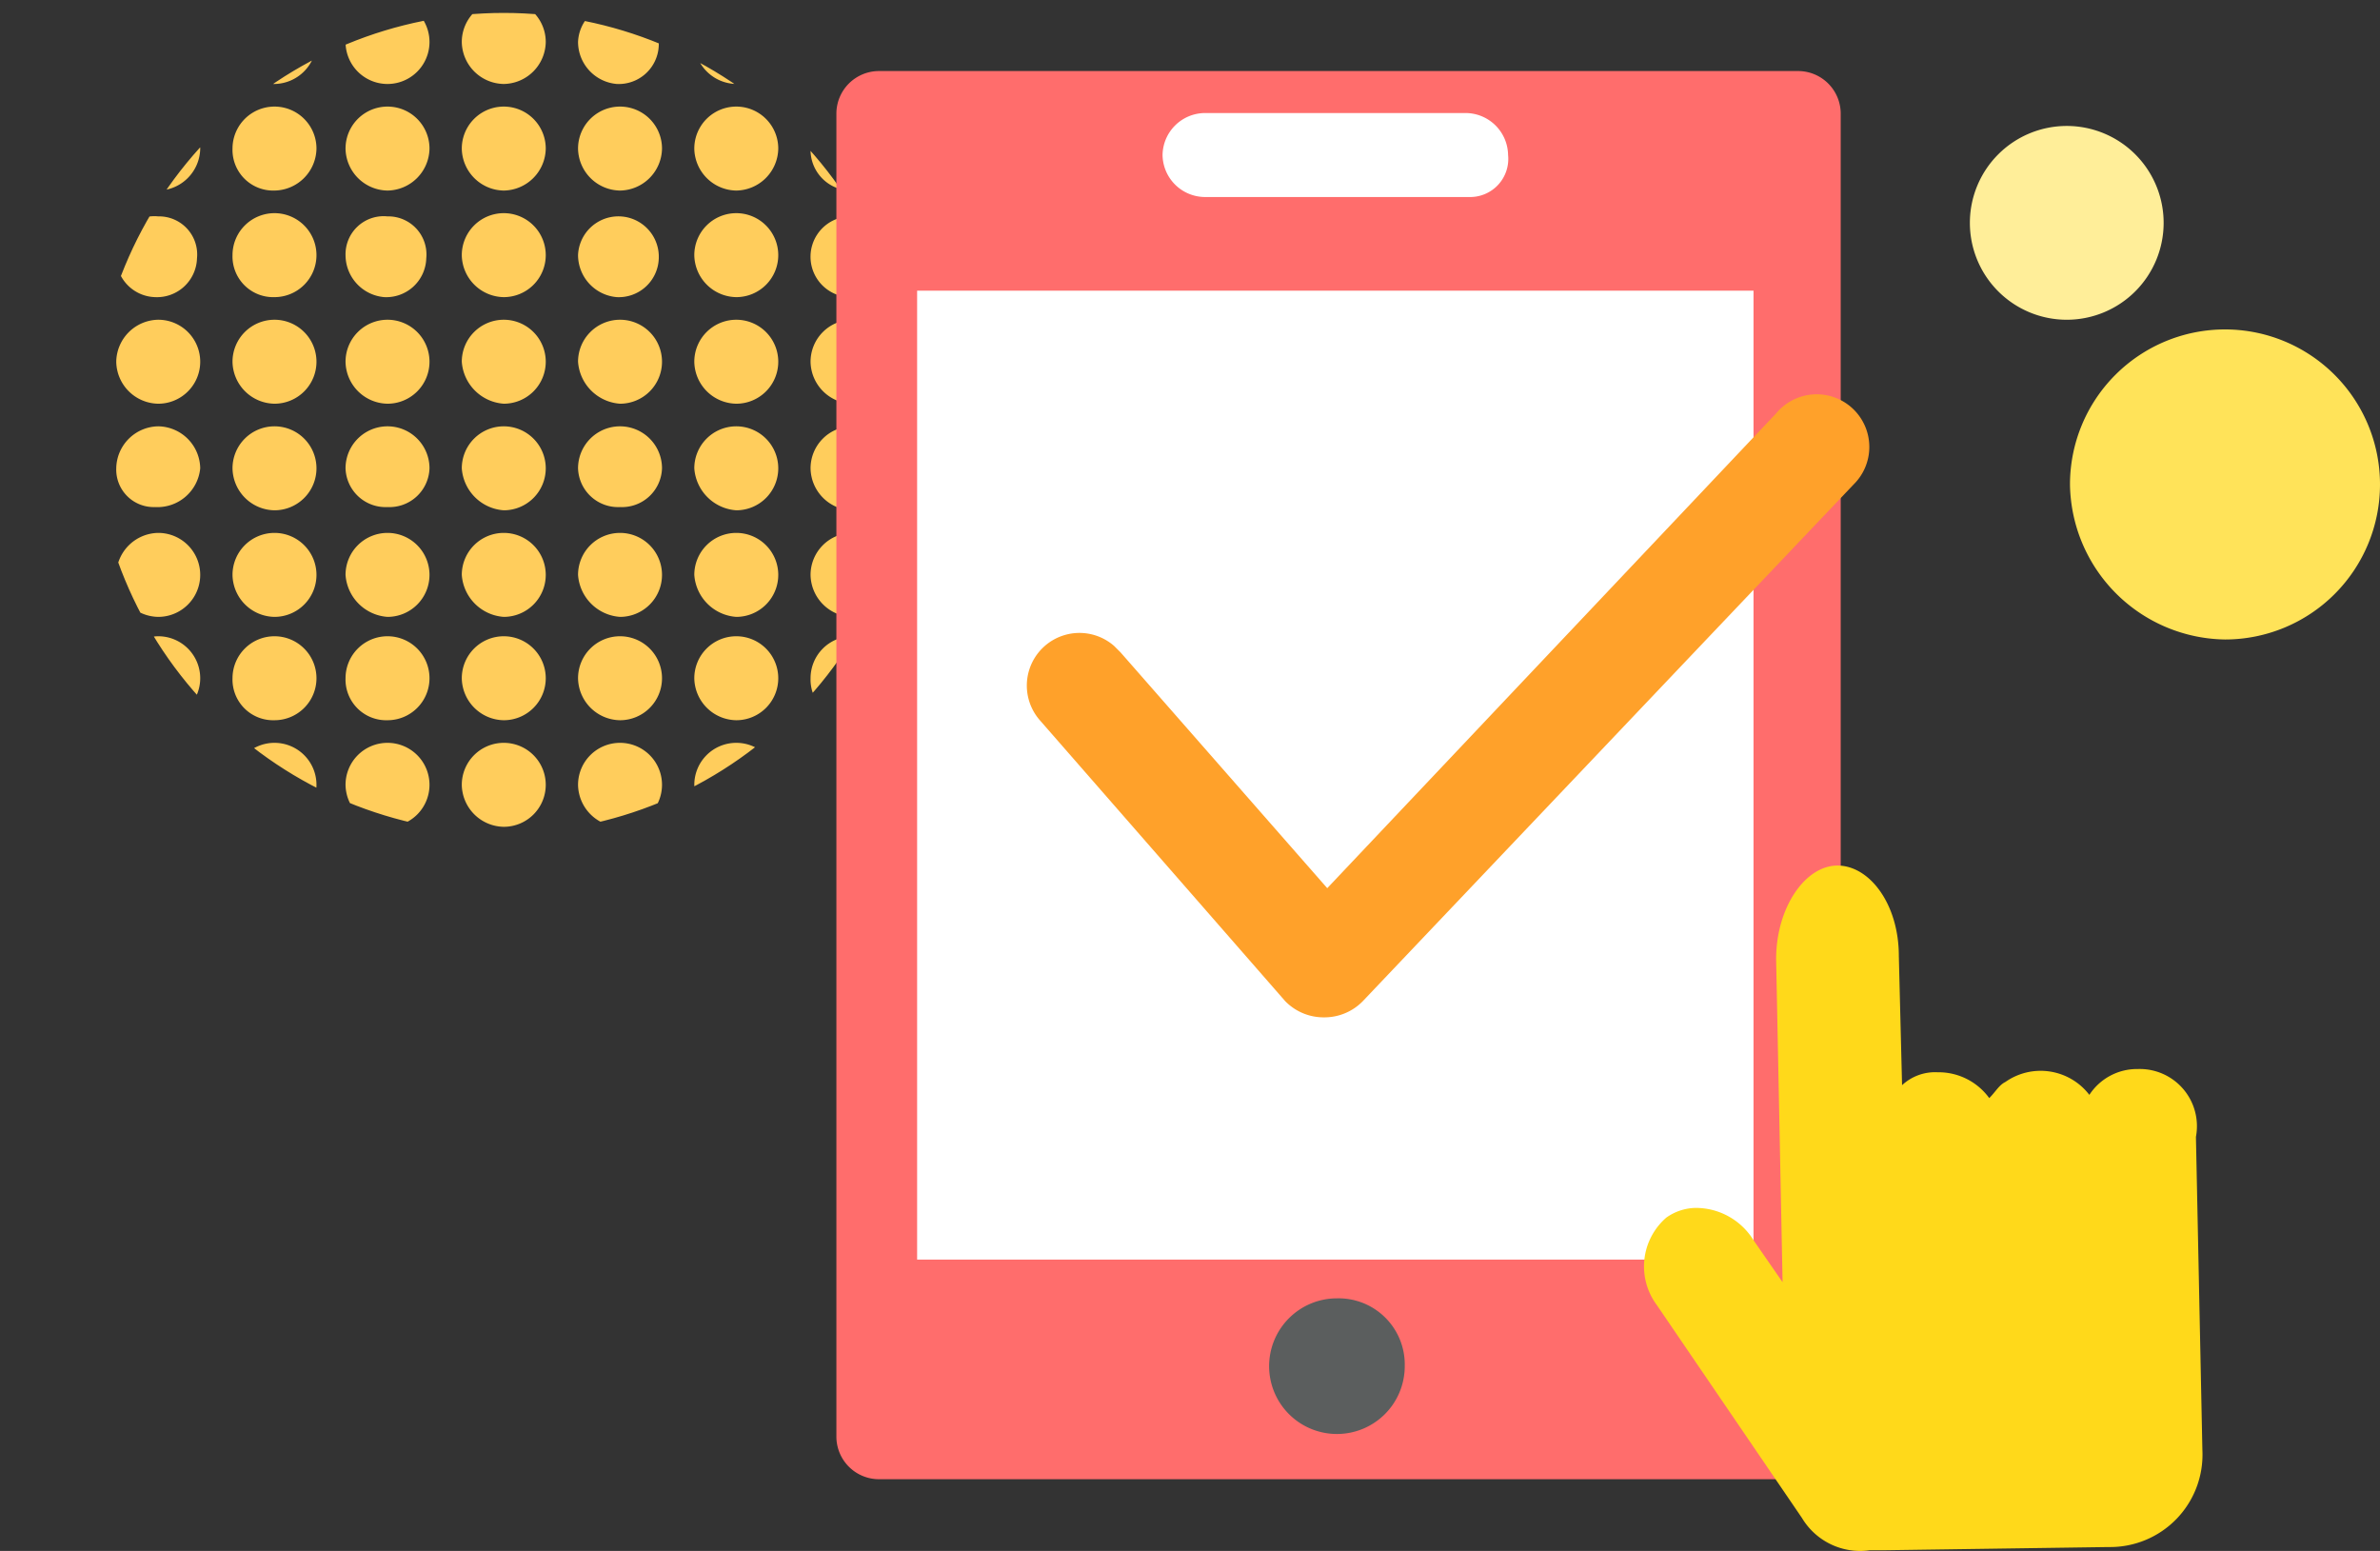
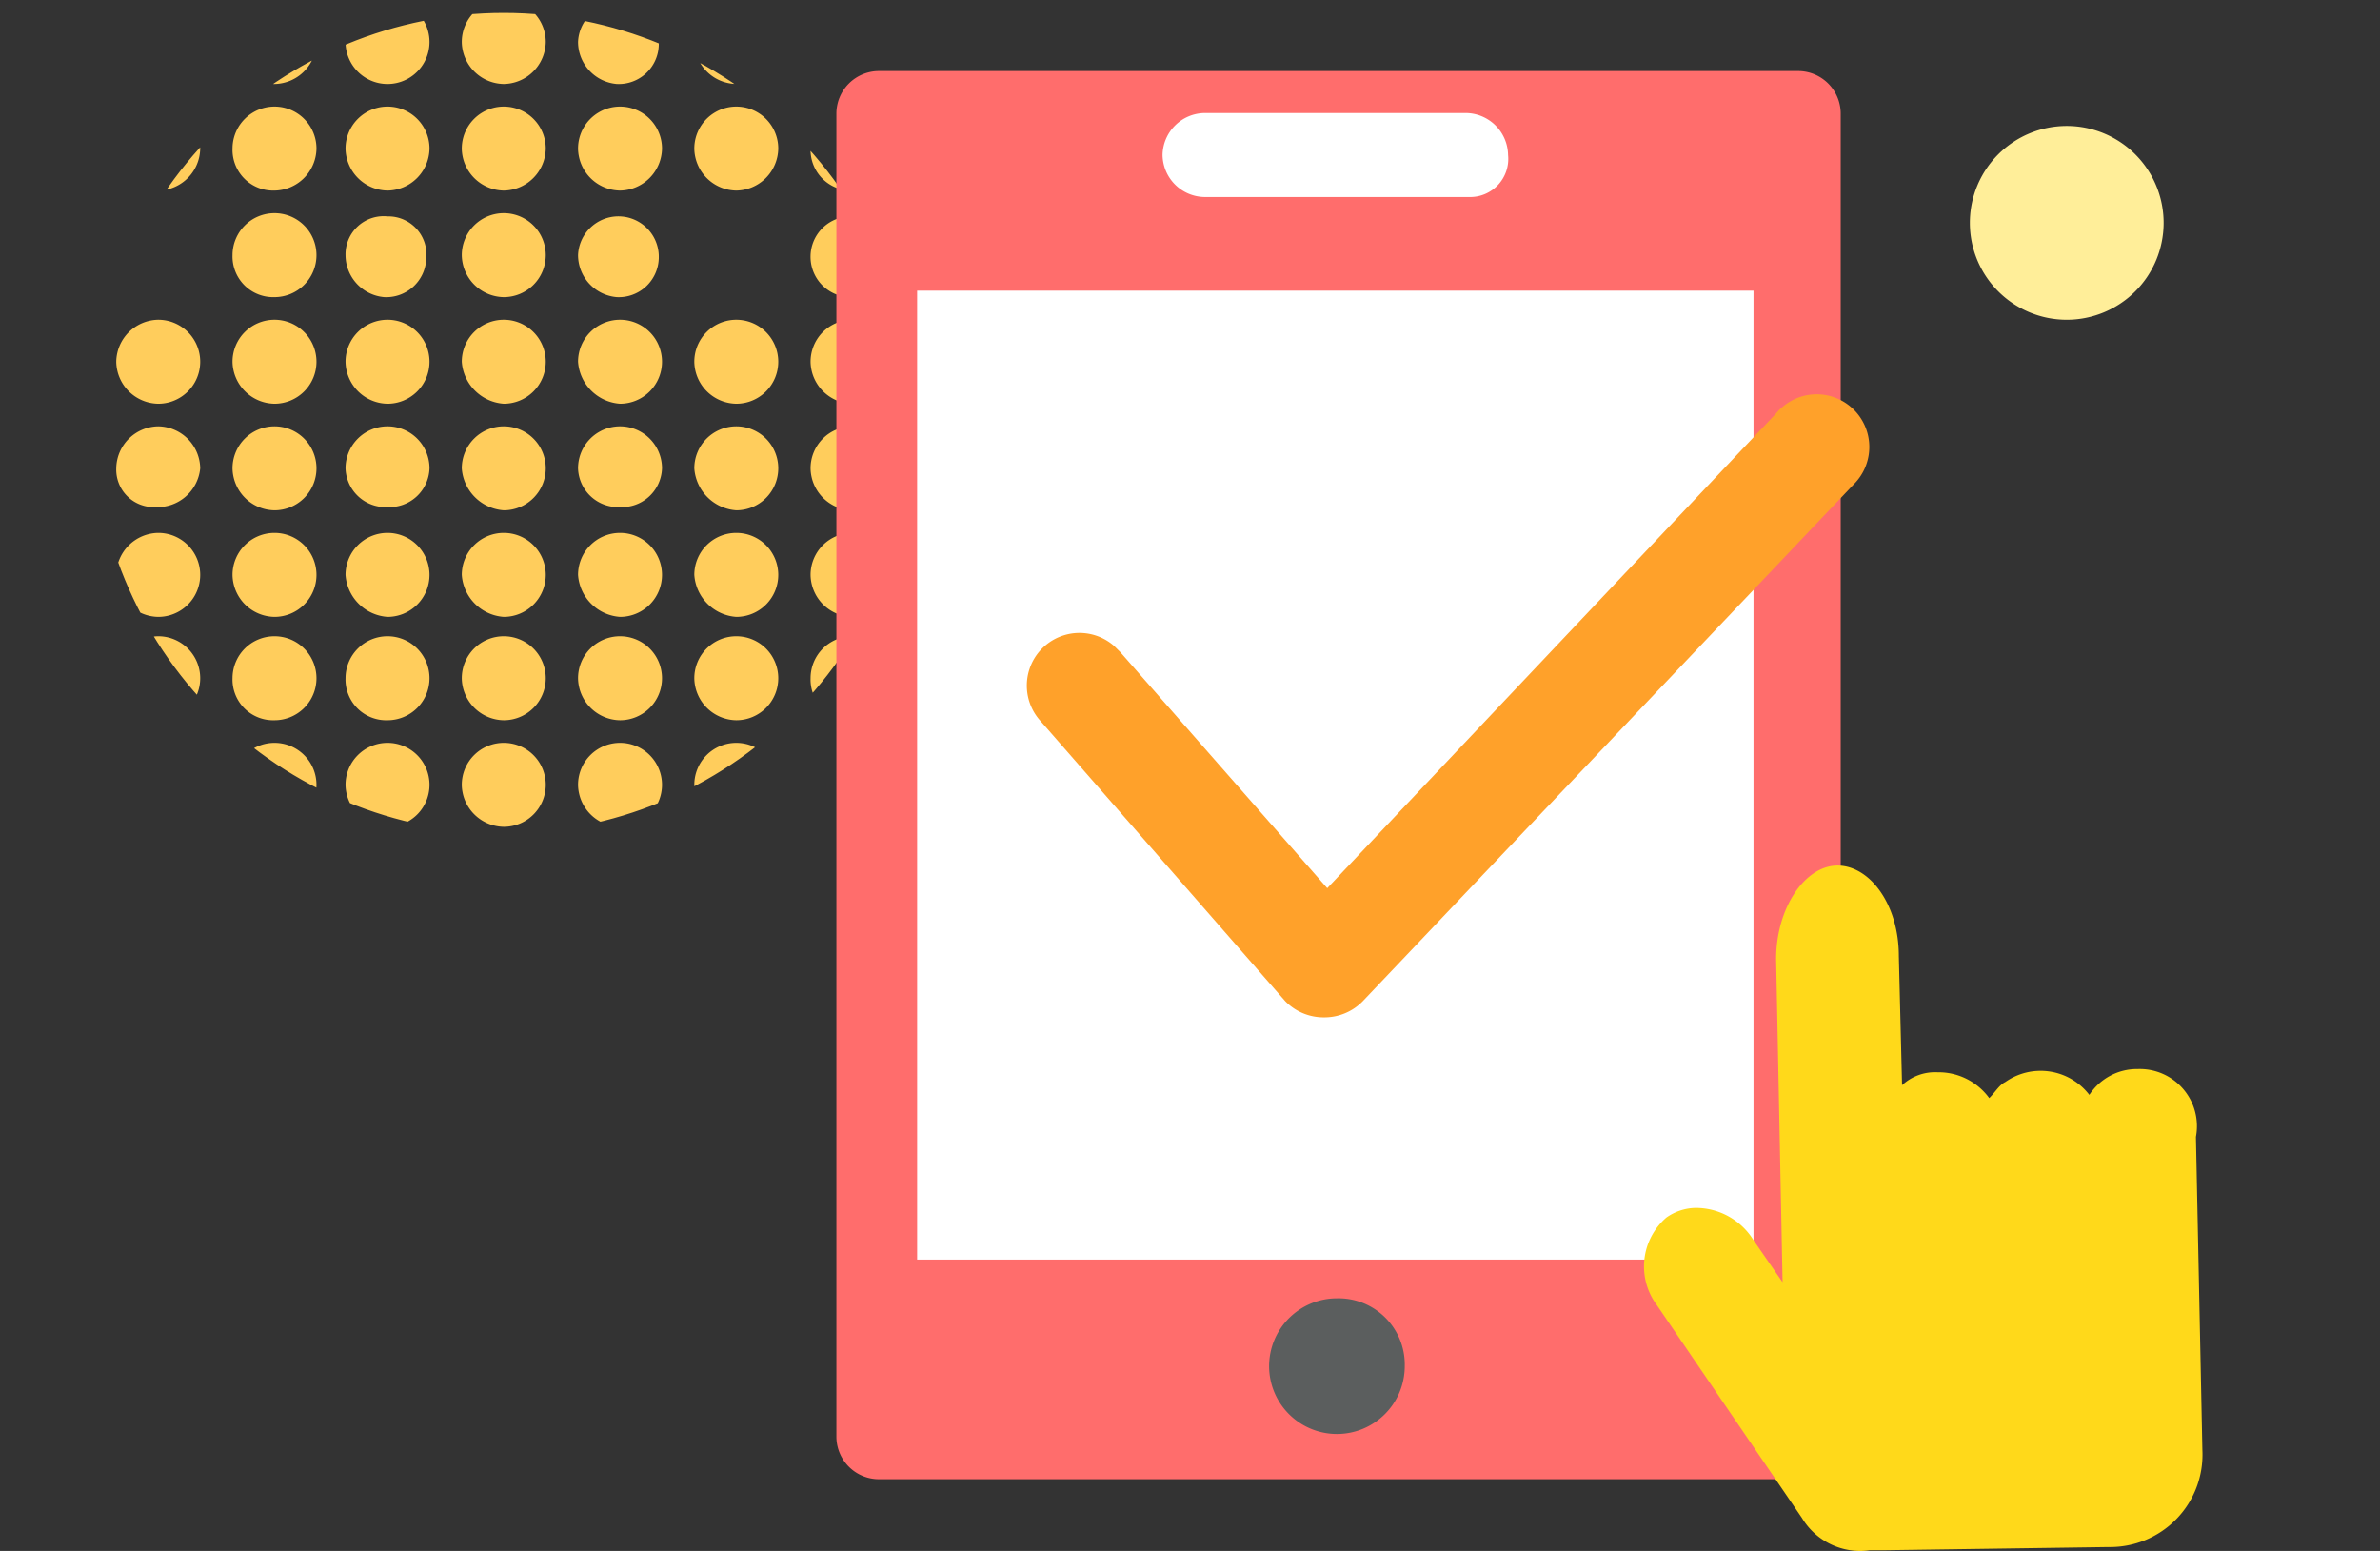
<svg xmlns="http://www.w3.org/2000/svg" viewBox="0 0 73.7 48.02">
  <rect x="0" y="0" width="73.7" height="48.02" fill="#333333" stroke="none" />
  <defs>
    <style>.cls-1{fill:none;}.cls-2{fill:#ffe359;}.cls-3{fill:#fe9;}.cls-4{clip-path:url(#clip-path);}.cls-5{fill:#ffcd5c;}.cls-6{fill:#ff6d6c;}.cls-7{fill:#fff;}.cls-8{fill:#5b5e5e;}.cls-9{fill:#ffd91a;}.cls-10{fill:#ffa12a;}</style>
    <clipPath id="clip-path" transform="translate(2.9 0.4)">
      <path class="cls-1" d="M0,12.7A12.7,12.7,0,1,1,12.7,25.4h0A12.72,12.72,0,0,1,0,12.7Z" />
    </clipPath>
  </defs>
  <g id="Layer_2" data-name="Layer 2">
    <g id="Layer_1-2" data-name="Layer 1">
      <g id="Layer_2-2" data-name="Layer 2">
        <g id="레이어_1" data-name="레이어 1">
-           <path class="cls-2" d="M61.2,14.6A4.8,4.8,0,1,1,66,19.4a4.87,4.87,0,0,1-4.8-4.8Z" transform="translate(2.9 0.4)" />
          <path class="cls-3" d="M58.1,6.5a3,3,0,1,1,3,3h0a3,3,0,0,1-3-3Z" transform="translate(2.9 0.4)" />
          <g class="cls-4">
            <path class="cls-5" d="M-2.9.9A1.32,1.32,0,0,1-1.6-.4h0A1.32,1.32,0,0,1-.3.9,1.32,1.32,0,0,1-1.6,2.2,1.26,1.26,0,0,1-2.9.9Z" transform="translate(2.9 0.4)" />
            <path class="cls-5" d="M.7.9A1.18,1.18,0,0,1,2-.3,1.23,1.23,0,0,1,3.2,1,1.24,1.24,0,0,1,1.9,2.2,1.24,1.24,0,0,1,.7.9Z" transform="translate(2.9 0.4)" />
            <path class="cls-5" d="M4.3.9A1.3,1.3,0,1,1,6.9.9,1.32,1.32,0,0,1,5.6,2.2h0A1.26,1.26,0,0,1,4.3.9Z" transform="translate(2.9 0.4)" />
            <path class="cls-5" d="M7.8.9a1.3,1.3,0,0,1,2.6,0A1.3,1.3,0,0,1,7.8.9Z" transform="translate(2.9 0.4)" />
            <path class="cls-5" d="M11.4.9A1.3,1.3,0,0,1,14,.9a1.32,1.32,0,0,1-1.3,1.3h0A1.32,1.32,0,0,1,11.4.9Z" transform="translate(2.9 0.4)" />
            <path class="cls-5" d="M15,.9a1.25,1.25,0,1,1,2.5.1,1.24,1.24,0,0,1-1.3,1.2A1.31,1.31,0,0,1,15,.9Z" transform="translate(2.9 0.4)" />
            <path class="cls-5" d="M18.6.9a1.3,1.3,0,1,1,2.6,0,1.32,1.32,0,0,1-1.3,1.3h0A1.32,1.32,0,0,1,18.6.9Z" transform="translate(2.9 0.4)" />
            <path class="cls-5" d="M22.2.9a1.25,1.25,0,0,1,2.5.1A1.25,1.25,0,0,1,22.2.9Z" transform="translate(2.9 0.4)" />
            <path class="cls-5" d="M25.8.9a1.3,1.3,0,0,1,2.6,0,1.32,1.32,0,0,1-1.3,1.3h0A1.26,1.26,0,0,1,25.8.9Z" transform="translate(2.9 0.4)" />
            <path class="cls-5" d="M-2.9,4.2A1.31,1.31,0,0,1-1.7,2.9h0A1.32,1.32,0,0,1-.4,4.2,1.32,1.32,0,0,1-1.7,5.5,1.24,1.24,0,0,1-2.9,4.2Z" transform="translate(2.9 0.4)" />
            <path class="cls-5" d="M.7,4.2A1.32,1.32,0,0,1,2,2.9,1.32,1.32,0,0,1,3.3,4.2,1.32,1.32,0,0,1,2,5.5,1.26,1.26,0,0,1,.7,4.2Z" transform="translate(2.9 0.4)" />
            <path class="cls-5" d="M4.3,4.2a1.3,1.3,0,0,1,2.6,0A1.32,1.32,0,0,1,5.6,5.5h0A1.26,1.26,0,0,1,4.3,4.2Z" transform="translate(2.9 0.4)" />
            <path class="cls-5" d="M7.8,4.2a1.3,1.3,0,0,1,2.6,0A1.32,1.32,0,0,1,9.1,5.5h0A1.32,1.32,0,0,1,7.8,4.2Z" transform="translate(2.9 0.4)" />
            <path class="cls-5" d="M11.4,4.2a1.3,1.3,0,0,1,2.6,0,1.32,1.32,0,0,1-1.3,1.3h0A1.32,1.32,0,0,1,11.4,4.2Z" transform="translate(2.9 0.4)" />
            <path class="cls-5" d="M15,4.2a1.3,1.3,0,0,1,2.6,0,1.32,1.32,0,0,1-1.3,1.3h0A1.32,1.32,0,0,1,15,4.2Z" transform="translate(2.9 0.4)" />
            <path class="cls-5" d="M18.6,4.2a1.3,1.3,0,0,1,2.6,0,1.32,1.32,0,0,1-1.3,1.3h0a1.32,1.32,0,0,1-1.3-1.3Z" transform="translate(2.9 0.4)" />
            <path class="cls-5" d="M22.2,4.2a1.3,1.3,0,1,1,2.6,0,1.32,1.32,0,0,1-1.3,1.3,1.26,1.26,0,0,1-1.3-1.3Z" transform="translate(2.9 0.4)" />
            <path class="cls-5" d="M25.8,4.2a1.3,1.3,0,0,1,2.6,0,1.32,1.32,0,0,1-1.3,1.3h0a1.26,1.26,0,0,1-1.3-1.3Z" transform="translate(2.9 0.4)" />
            <path class="cls-5" d="M-2.9,7.5A1.32,1.32,0,0,1-1.6,6.2,1.32,1.32,0,0,1-.3,7.5,1.32,1.32,0,0,1-1.6,8.8,1.26,1.26,0,0,1-2.9,7.5Z" transform="translate(2.9 0.4)" />
-             <path class="cls-5" d="M.7,7.5A1.18,1.18,0,0,1,2,6.3,1.18,1.18,0,0,1,3.2,7.6,1.24,1.24,0,0,1,1.9,8.8,1.24,1.24,0,0,1,.7,7.5Z" transform="translate(2.9 0.4)" />
            <path class="cls-5" d="M4.3,7.5A1.3,1.3,0,1,1,5.6,8.8h0A1.26,1.26,0,0,1,4.3,7.5Z" transform="translate(2.9 0.4)" />
            <path class="cls-5" d="M7.8,7.5A1.18,1.18,0,0,1,9.1,6.3a1.18,1.18,0,0,1,1.2,1.3A1.24,1.24,0,0,1,9,8.8,1.31,1.31,0,0,1,7.8,7.5Z" transform="translate(2.9 0.4)" />
            <path class="cls-5" d="M11.4,7.5a1.3,1.3,0,1,1,1.3,1.3h0a1.32,1.32,0,0,1-1.3-1.3Z" transform="translate(2.9 0.4)" />
            <path class="cls-5" d="M15,7.5a1.25,1.25,0,1,1,2.5.1,1.24,1.24,0,0,1-1.3,1.2A1.31,1.31,0,0,1,15,7.5Z" transform="translate(2.9 0.4)" />
-             <path class="cls-5" d="M18.6,7.5a1.3,1.3,0,1,1,1.3,1.3h0a1.32,1.32,0,0,1-1.3-1.3Z" transform="translate(2.9 0.4)" />
            <path class="cls-5" d="M22.2,7.5a1.25,1.25,0,1,1,2.5.1,1.25,1.25,0,0,1-2.5-.1Z" transform="translate(2.9 0.4)" />
            <path class="cls-5" d="M25.8,7.5a1.3,1.3,0,1,1,1.3,1.3h0a1.26,1.26,0,0,1-1.3-1.3Z" transform="translate(2.9 0.4)" />
            <path class="cls-5" d="M-2.9,10.8A1.32,1.32,0,0,1-1.6,9.5,1.32,1.32,0,0,1-.3,10.8a1.32,1.32,0,0,1-1.3,1.3A1.26,1.26,0,0,1-2.9,10.8Z" transform="translate(2.9 0.4)" />
            <path class="cls-5" d="M.7,10.8A1.32,1.32,0,0,1,2,9.5a1.3,1.3,0,1,1,0,2.6H2A1.32,1.32,0,0,1,.7,10.8Z" transform="translate(2.9 0.4)" />
            <path class="cls-5" d="M4.3,10.8a1.3,1.3,0,1,1,1.3,1.3h0A1.32,1.32,0,0,1,4.3,10.8Z" transform="translate(2.9 0.4)" />
            <path class="cls-5" d="M7.8,10.8a1.3,1.3,0,1,1,1.3,1.3h0A1.32,1.32,0,0,1,7.8,10.8Z" transform="translate(2.9 0.4)" />
            <path class="cls-5" d="M11.4,10.8a1.3,1.3,0,1,1,1.3,1.3h0A1.4,1.4,0,0,1,11.4,10.8Z" transform="translate(2.9 0.4)" />
            <path class="cls-5" d="M15,10.8a1.3,1.3,0,1,1,1.3,1.3h0A1.4,1.4,0,0,1,15,10.8Z" transform="translate(2.9 0.4)" />
            <path class="cls-5" d="M18.6,10.8a1.3,1.3,0,1,1,1.3,1.3h0A1.32,1.32,0,0,1,18.6,10.8Z" transform="translate(2.9 0.4)" />
            <path class="cls-5" d="M22.2,10.8a1.3,1.3,0,1,1,1.3,1.3A1.32,1.32,0,0,1,22.2,10.8Z" transform="translate(2.9 0.4)" />
            <path class="cls-5" d="M25.8,10.8a1.3,1.3,0,1,1,1.3,1.3h0A1.26,1.26,0,0,1,25.8,10.8Z" transform="translate(2.9 0.4)" />
            <path class="cls-5" d="M-2.9,14.1a1.32,1.32,0,0,1,1.3-1.3A1.32,1.32,0,0,1-.3,14.1a1.32,1.32,0,0,1-1.3,1.3A1.32,1.32,0,0,1-2.9,14.1Z" transform="translate(2.9 0.4)" />
            <path class="cls-5" d="M.7,14.1A1.32,1.32,0,0,1,2,12.8a1.32,1.32,0,0,1,1.3,1.3,1.33,1.33,0,0,1-1.4,1.2h0A1.16,1.16,0,0,1,.7,14.1Z" transform="translate(2.9 0.4)" />
            <path class="cls-5" d="M4.3,14.1a1.3,1.3,0,1,1,1.3,1.3h0A1.32,1.32,0,0,1,4.3,14.1Z" transform="translate(2.9 0.4)" />
            <path class="cls-5" d="M7.8,14.1a1.3,1.3,0,0,1,2.6,0,1.24,1.24,0,0,1-1.3,1.2h0A1.24,1.24,0,0,1,7.8,14.1Z" transform="translate(2.9 0.4)" />
            <path class="cls-5" d="M11.4,14.1a1.3,1.3,0,1,1,1.3,1.3h0A1.4,1.4,0,0,1,11.4,14.1Z" transform="translate(2.9 0.4)" />
            <path class="cls-5" d="M15,14.1a1.3,1.3,0,0,1,2.6,0,1.24,1.24,0,0,1-1.3,1.2h0A1.24,1.24,0,0,1,15,14.1Z" transform="translate(2.9 0.4)" />
            <path class="cls-5" d="M18.6,14.1a1.3,1.3,0,1,1,1.3,1.3h0A1.4,1.4,0,0,1,18.6,14.1Z" transform="translate(2.9 0.4)" />
            <path class="cls-5" d="M22.2,14.1a1.3,1.3,0,1,1,1.3,1.3A1.32,1.32,0,0,1,22.2,14.1Z" transform="translate(2.9 0.4)" />
            <path class="cls-5" d="M25.8,14.1a1.3,1.3,0,1,1,1.3,1.3h0A1.32,1.32,0,0,1,25.8,14.1Z" transform="translate(2.9 0.4)" />
            <path class="cls-5" d="M-2.9,17.4a1.32,1.32,0,0,1,1.3-1.3A1.32,1.32,0,0,1-.3,17.4a1.32,1.32,0,0,1-1.3,1.3A1.32,1.32,0,0,1-2.9,17.4Z" transform="translate(2.9 0.4)" />
            <path class="cls-5" d="M.7,17.4A1.32,1.32,0,0,1,2,16.1a1.3,1.3,0,0,1,0,2.6H2A1.32,1.32,0,0,1,.7,17.4Z" transform="translate(2.9 0.4)" />
            <path class="cls-5" d="M4.3,17.4a1.3,1.3,0,1,1,1.3,1.3h0A1.32,1.32,0,0,1,4.3,17.4Z" transform="translate(2.9 0.4)" />
            <path class="cls-5" d="M7.8,17.4a1.3,1.3,0,1,1,1.3,1.3h0A1.4,1.4,0,0,1,7.8,17.4Z" transform="translate(2.9 0.4)" />
            <path class="cls-5" d="M11.4,17.4a1.3,1.3,0,1,1,1.3,1.3h0A1.4,1.4,0,0,1,11.4,17.4Z" transform="translate(2.9 0.4)" />
            <path class="cls-5" d="M15,17.4a1.3,1.3,0,1,1,1.3,1.3h0A1.4,1.4,0,0,1,15,17.4Z" transform="translate(2.9 0.4)" />
            <path class="cls-5" d="M18.6,17.4a1.3,1.3,0,1,1,1.3,1.3h0A1.4,1.4,0,0,1,18.6,17.4Z" transform="translate(2.9 0.4)" />
            <path class="cls-5" d="M22.2,17.4a1.3,1.3,0,1,1,1.3,1.3A1.32,1.32,0,0,1,22.2,17.4Z" transform="translate(2.9 0.4)" />
            <path class="cls-5" d="M25.8,17.4a1.3,1.3,0,1,1,1.3,1.3h0A1.32,1.32,0,0,1,25.8,17.4Z" transform="translate(2.9 0.4)" />
            <path class="cls-5" d="M-2.9,20.6a1.32,1.32,0,0,1,1.3-1.3A1.32,1.32,0,0,1-.3,20.6a1.32,1.32,0,0,1-1.3,1.3A1.26,1.26,0,0,1-2.9,20.6Z" transform="translate(2.9 0.4)" />
            <path class="cls-5" d="M.7,20.6A1.32,1.32,0,0,1,2,19.3a1.3,1.3,0,0,1,0,2.6H2A1.26,1.26,0,0,1,.7,20.6Z" transform="translate(2.9 0.4)" />
            <path class="cls-5" d="M4.3,20.6a1.3,1.3,0,1,1,1.3,1.3h0A1.26,1.26,0,0,1,4.3,20.6Z" transform="translate(2.9 0.4)" />
            <path class="cls-5" d="M7.8,20.6a1.3,1.3,0,1,1,1.3,1.3h0a1.26,1.26,0,0,1-1.3-1.3Z" transform="translate(2.9 0.4)" />
            <path class="cls-5" d="M11.4,20.6a1.3,1.3,0,1,1,1.3,1.3h0A1.32,1.32,0,0,1,11.4,20.6Z" transform="translate(2.9 0.4)" />
            <path class="cls-5" d="M15,20.6a1.3,1.3,0,1,1,1.3,1.3h0A1.32,1.32,0,0,1,15,20.6Z" transform="translate(2.9 0.4)" />
            <path class="cls-5" d="M18.6,20.6a1.3,1.3,0,1,1,1.3,1.3h0a1.32,1.32,0,0,1-1.3-1.3Z" transform="translate(2.9 0.4)" />
            <path class="cls-5" d="M22.2,20.6a1.3,1.3,0,1,1,1.3,1.3,1.26,1.26,0,0,1-1.3-1.3Z" transform="translate(2.9 0.4)" />
            <path class="cls-5" d="M25.8,20.6a1.3,1.3,0,1,1,1.3,1.3h0a1.26,1.26,0,0,1-1.3-1.3Z" transform="translate(2.9 0.4)" />
            <path class="cls-5" d="M-2.9,23.9a1.32,1.32,0,0,1,1.3-1.3h0A1.32,1.32,0,0,1-.3,23.9a1.32,1.32,0,0,1-1.3,1.3,1.26,1.26,0,0,1-1.3-1.3Z" transform="translate(2.9 0.4)" />
            <path class="cls-5" d="M.7,23.9A1.32,1.32,0,0,1,2,22.6a1.3,1.3,0,0,1,0,2.6A1.26,1.26,0,0,1,.7,23.9Z" transform="translate(2.9 0.4)" />
            <path class="cls-5" d="M4.3,23.9a1.3,1.3,0,1,1,1.3,1.3h0a1.26,1.26,0,0,1-1.3-1.3Z" transform="translate(2.9 0.4)" />
            <path class="cls-5" d="M7.8,23.9a1.3,1.3,0,1,1,1.3,1.3,1.32,1.32,0,0,1-1.3-1.3Z" transform="translate(2.9 0.4)" />
            <path class="cls-5" d="M11.4,23.9a1.3,1.3,0,1,1,1.3,1.3h0a1.32,1.32,0,0,1-1.3-1.3Z" transform="translate(2.9 0.4)" />
            <path class="cls-5" d="M15,23.9a1.3,1.3,0,1,1,1.3,1.3A1.32,1.32,0,0,1,15,23.9Z" transform="translate(2.9 0.4)" />
            <path class="cls-5" d="M18.6,23.9a1.3,1.3,0,1,1,1.3,1.3h0a1.32,1.32,0,0,1-1.3-1.3Z" transform="translate(2.9 0.4)" />
            <path class="cls-5" d="M22.2,23.9a1.3,1.3,0,1,1,1.3,1.3,1.26,1.26,0,0,1-1.3-1.3Z" transform="translate(2.9 0.4)" />
            <path class="cls-5" d="M25.8,23.9a1.3,1.3,0,1,1,1.3,1.3h0a1.26,1.26,0,0,1-1.3-1.3Z" transform="translate(2.9 0.4)" />
          </g>
          <path class="cls-6" d="M24.3,1.8H52.8a1.32,1.32,0,0,1,1.3,1.3v41a1.32,1.32,0,0,1-1.3,1.3H24.3A1.32,1.32,0,0,1,23,44.1V3.1A1.32,1.32,0,0,1,24.3,1.8Z" transform="translate(2.9 0.4)" />
          <rect class="cls-7" x="28.4" y="9" width="25.9" height="30" />
          <path class="cls-7" d="M42.6,5.7H34.4a1.32,1.32,0,0,1-1.3-1.3h0a1.32,1.32,0,0,1,1.3-1.3h8.1a1.32,1.32,0,0,1,1.3,1.3h0A1.18,1.18,0,0,1,42.6,5.7Z" transform="translate(2.9 0.4)" />
          <path class="cls-8" d="M40.6,41.9a2.1,2.1,0,1,1-2.1-2.1,2.05,2.05,0,0,1,2.1,2.1Z" transform="translate(2.9 0.4)" />
          <path class="cls-9" d="M63.3,32.7a1.76,1.76,0,0,0-1.5.8,1.9,1.9,0,0,0-2.6-.4c-.2.1-.3.3-.5.5a1.94,1.94,0,0,0-1.6-.8,1.5,1.5,0,0,0-1.1.4l-.1-4c0-1.6-.9-2.8-1.9-2.8s-1.9,1.3-1.9,2.9l.2,10L51.4,38a2.1,2.1,0,0,0-1.8-1,1.61,1.61,0,0,0-.9.3,2,2,0,0,0-.3,2.7l4.5,6.6a2.1,2.1,0,0,0,2.1,1h.4l7-.1a2.86,2.86,0,0,0,2.9-3h0l-.2-9.7A1.77,1.77,0,0,0,63.3,32.7Z" transform="translate(2.9 0.4)" />
          <path class="cls-10" d="M38.1,31.1h0a1.66,1.66,0,0,1-1.2-.5l-7.6-8.7a1.63,1.63,0,0,1,2.3-2.3l.2.2,6.4,7.3L52.1,12.4a1.63,1.63,0,1,1,2.4,2.2l-15.2,16A1.66,1.66,0,0,1,38.1,31.1Z" transform="translate(2.9 0.4)" />
        </g>
      </g>
    </g>
  </g>
</svg>